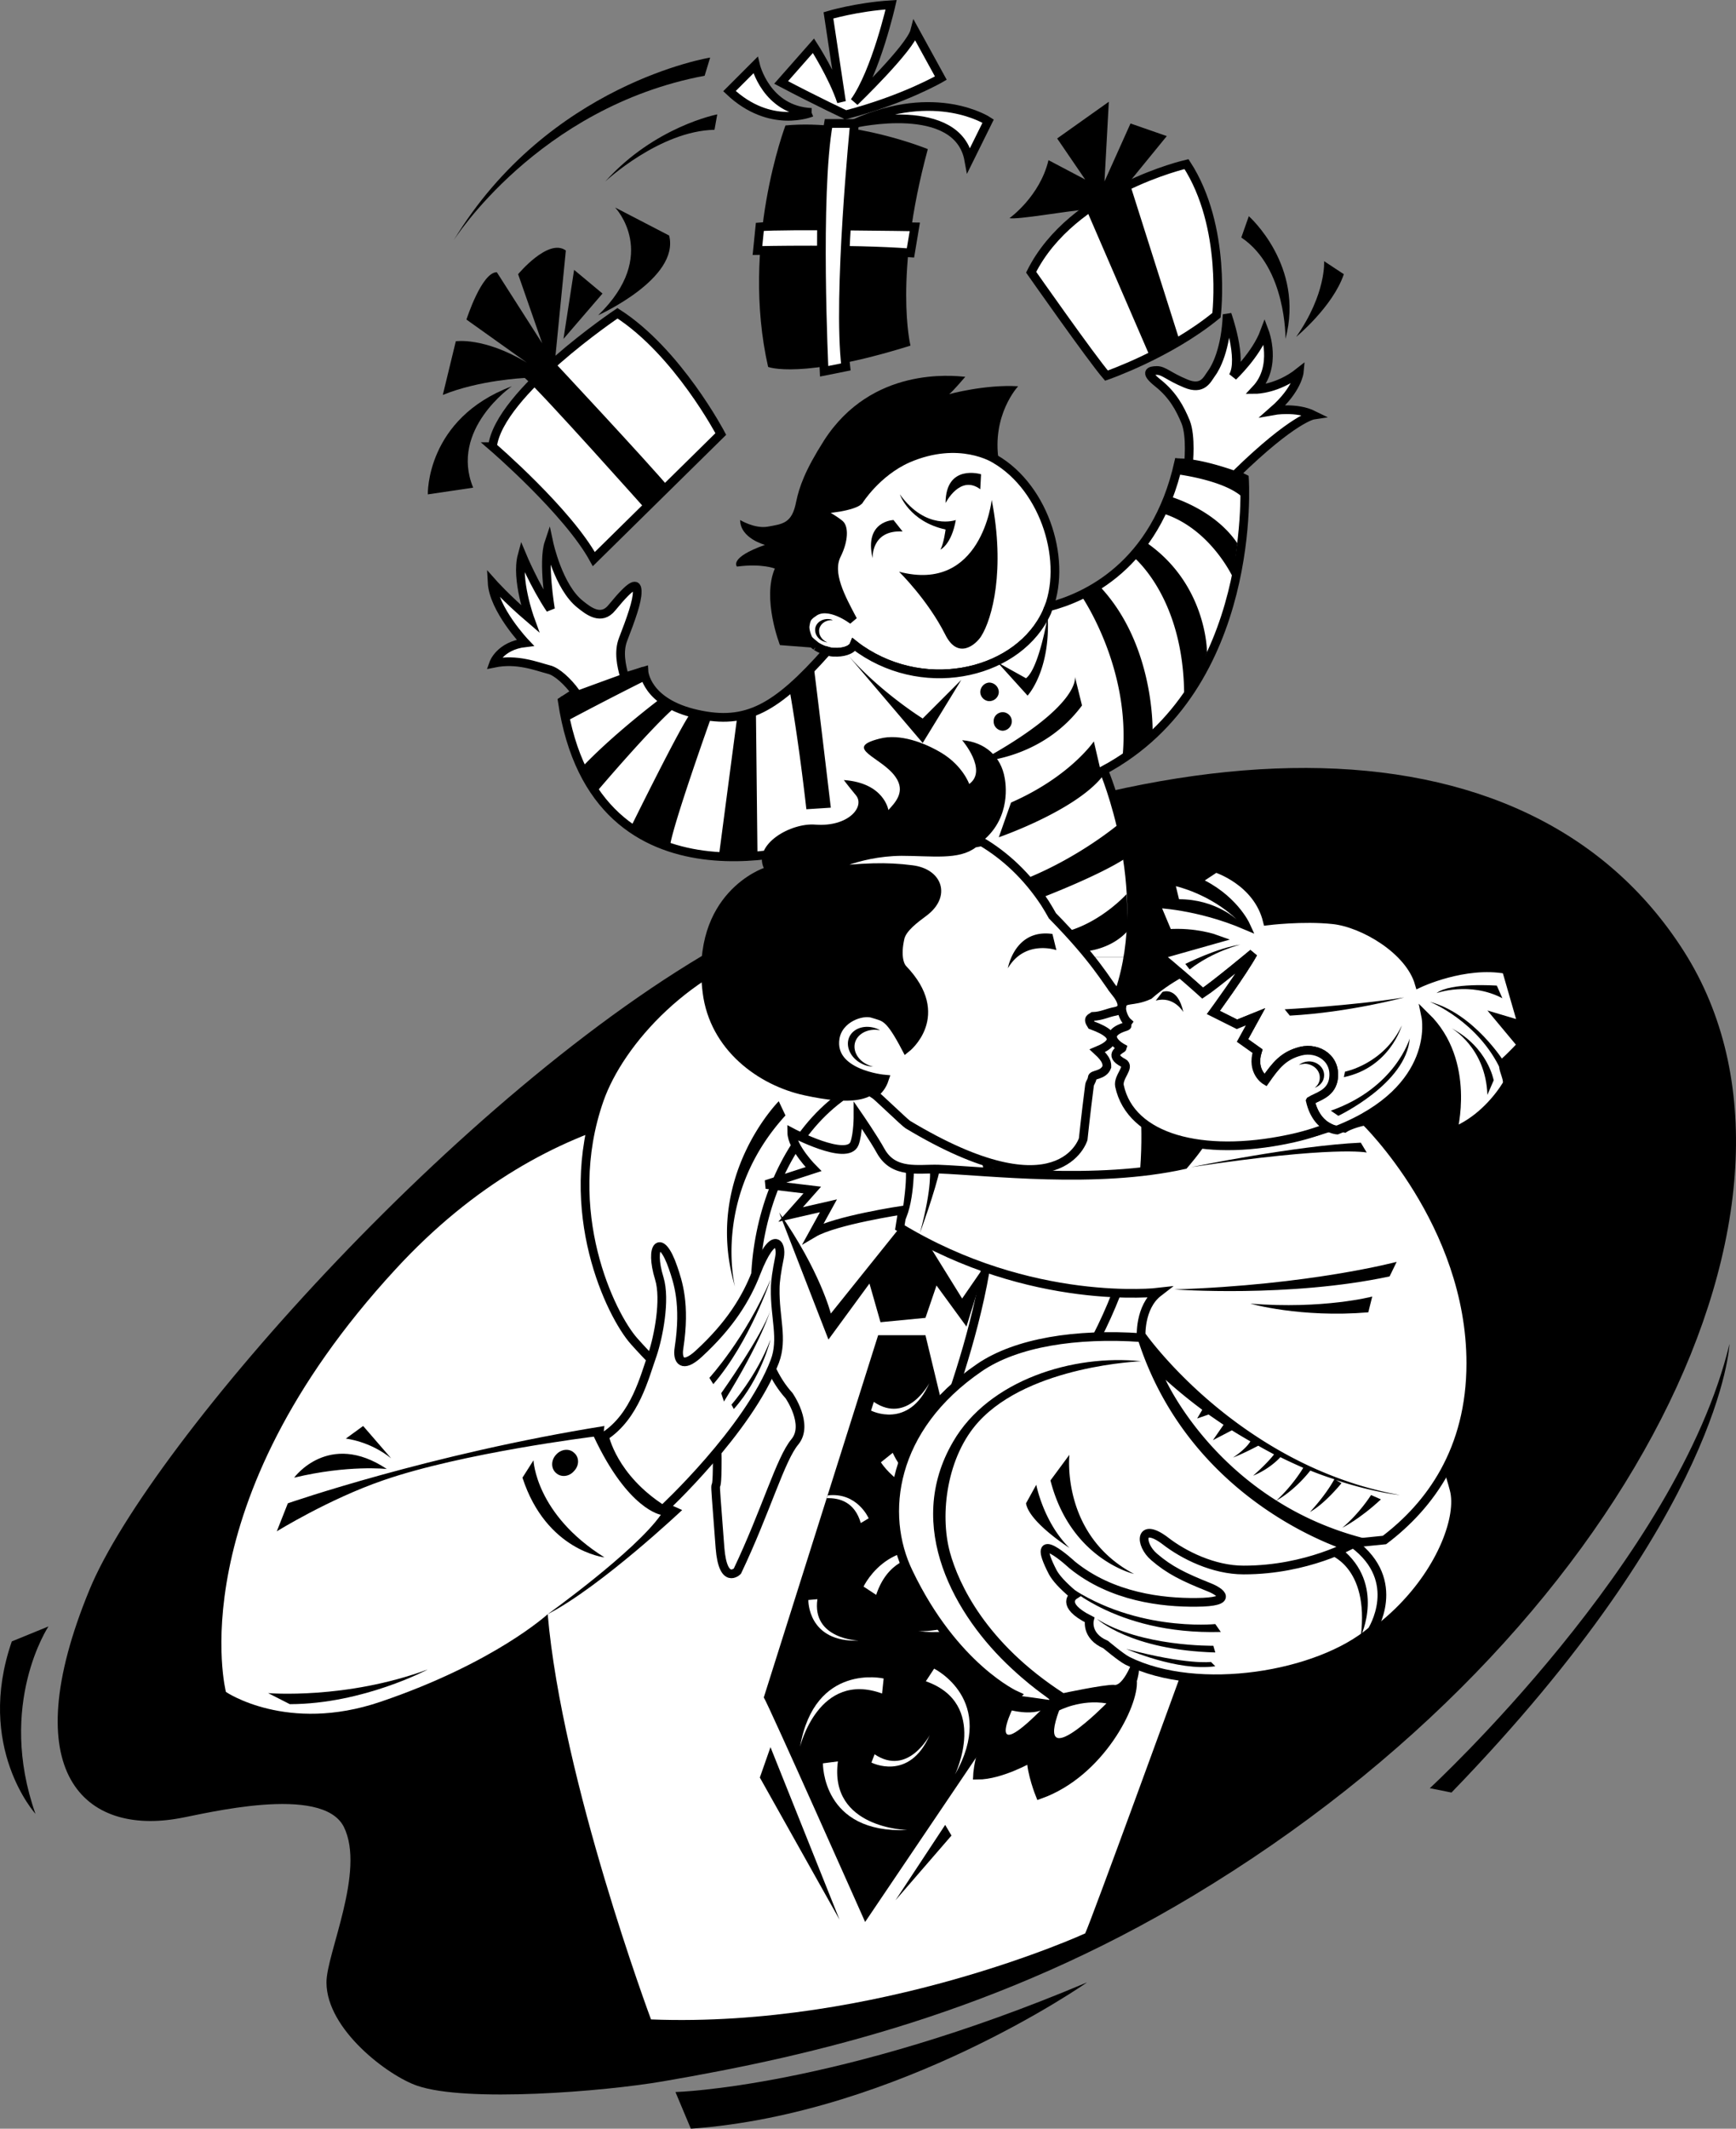
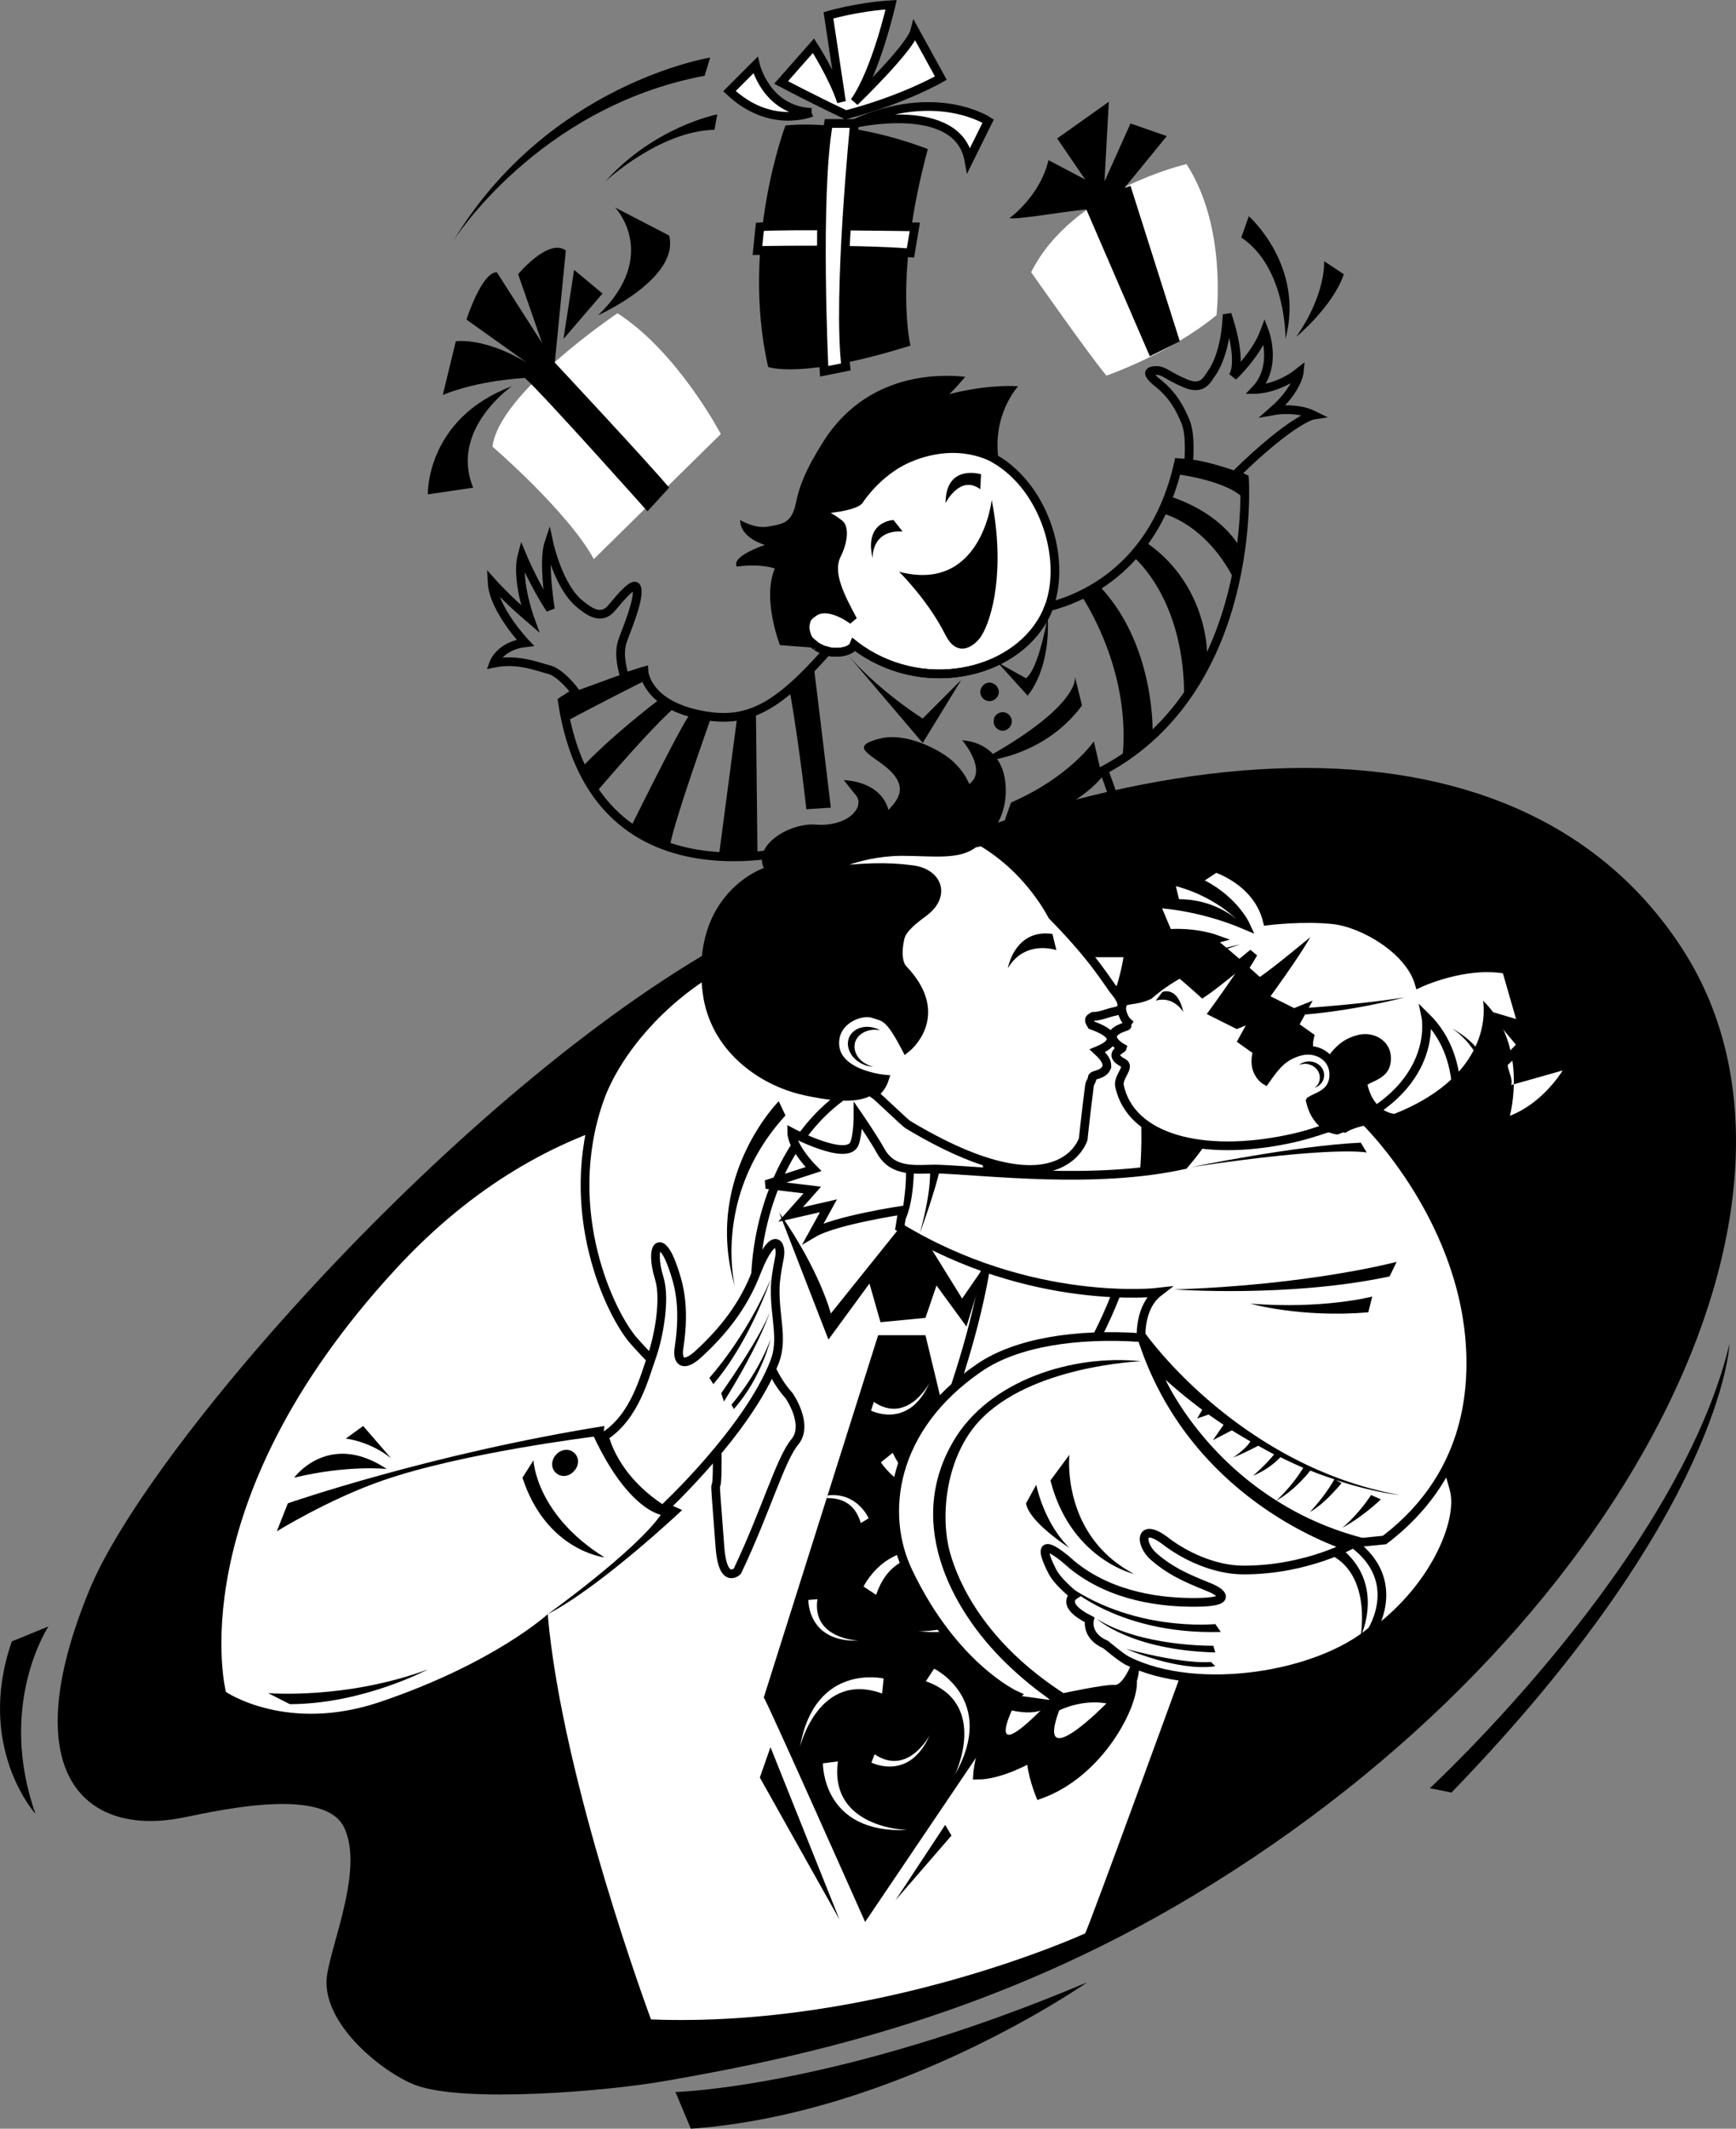
<svg xmlns="http://www.w3.org/2000/svg" width="440.243" height="539.491">
  <rect width="100%" height="100%" fill="#808080" stroke="none" />
  <path d="M87.194 462.991c5.543 11.172-4.403 32.102-4.403 39.403 0 11.996 15.73 23.726 23 26.199 12.496 4.309 47.371 1.465 62.301-1.102 38.215-6.543 85.215-17.472 134.402-47 110.543-66.308 164.614-176.21 124.598-239.297-40.055-63.046-135.602-59.671-239.398-4.402-67.739 36.031-149.72 128.942-165 166.102-19.207 46.597-1.114 62.308 22.898 57.898 6.121-1.07 36.106-8.707 41.602 2.2" />
  <path d="m362.592 453.194 5.5 1.098c68.852-71.07 70.5-113.7 70.5-113.7-13.125 54.653-76 112.602-76 112.602m-191.301 77 3.903 9.297c52.976-3.785 100.5-37.097 100.5-37.097-63.375 26.754-104.403 27.8-104.403 27.8m-159-118-9.297 3.797c-9.289 26.805 6 43.703 6 43.703-9.82-27.832 3.297-47.5 3.297-47.5" />
  <path fill="#fff" d="M252.592 289.593c-11.672-2.195-30.5-15-30.5-15-8.133 3.332-14.7-.3-14.7-.3-.722 3.632-2.898 5.8-2.898 5.8-19.683-2.168-64.035-2.074-104.203 41.601-55.21 59.887-43 107.098-43 107.098s15.489 10.567 39.203 2.5c28.926-9.812 42.399-22.2 42.399-22.2 3.652 42.267 26.199 102.7 26.199 102.7 57.613 2.235 110.102-21.8 110.102-21.8 1.433-2.926 24-64.9 24-64.9 51.035 4.403 71.754-35.003 68.5-47.3-16.008-61.246-97.254-85.137-115.102-88.2" />
  <path d="m195.393 442.792-2.7 7.7 20.2 36zm44.301 19.699 1.597 2.703-14.199 16.399zm-42.102-155.199c10.356 14.719 13.102 25.602 13.102 25.602l17.5-21.801 6 2.2 9.8 15.8 6-8.7-4.902 15.801-7.598-10.402-2.8 8.2-11.403 1.1-2.797-9.8-10.402 14.2-12.5-32.2m37.102 31.102h-12l-29 91.8c1.136 1.668 25.699 56.899 25.699 56.899l37.699-55.8-22.398-92.9" />
  <path fill="#fff" d="m236.893 422.894-2.102 3.199c16.13 5.684 7.403 23.601 7.403 23.601 10.765-18.875-5.301-26.8-5.301-26.8m-15.899 23.8.797-2.101c8.516 5.715 14-4.899 14-4.899-5.222 11.938-14.797 7-14.797 7m-.101-89.203.699-2.199c8.578 5.793 14.102-4.8 14.102-4.8-5.262 11.921-14.801 7-14.801 7m-15.899 47.999 2.297-.199c-1.476 10.164 10.5 10.5 10.5 10.5-13.054.485-12.797-10.3-12.797-10.3m4.899-26.501-.2.703c3.243-.109 7.079 1.008 8.598 6.297l2-1.199s-2.886-6.695-10.398-5.8m14.199 46.402-.398 3.8c-16.13-5.843-20.801 13.5-20.801 13.5 3.71-21.382 21.199-17.3 21.199-17.3m-15.398 21.5 3.8-.5c-2.312 17.023 17.598 17.398 17.598 17.398-21.695 1-21.398-16.898-21.398-16.898m10.3-44.801 3.2 2.101c5.433-16.261 23.5-7.902 23.5-7.902-19.063-10.383-26.7 5.8-26.7 5.8m25-25.101-.203-.898c-5.527 1.434-13.16 1.262-17.398-7.899l-3 2.399s7.129 11.531 20.601 6.398m7.399 30.703-.801-3.3c-3.945 9.629-17.7 9-17.7 9 9.86 1.11 15.4-2.012 18.5-5.7" />
  <path d="M98.092 372.292c-14.754-9.836-23.5 2.2-23.5 2.2 13.664-3.294 23.5-2.2 23.5-2.2m-25.098 8.699s36.032-12.527 80.297-19.597c0 0-3.277 11.445 19.703 21.3 0 0-20.43 19.293-34.101 26.399 0 0 22.187-15.895 28.699-25.2 0 0-8.285-1.218-17-19.8 0 0-33.379 4.113-53.5 11.101-13.754 4.75-26.898 12.899-26.898 12.899l2.8-7.102" />
  <path d="m135.291 370.093-2.797 4.398c6.043 18.57 20.797 20.203 20.797 20.203-17.488-10.925-18-24.601-18-24.601m5.703 3.199c1.282 1.195 3.364.973 4.598-.5 1.336-1.383 1.336-3.476 0-4.598-1.234-1.19-3.316-.972-4.598.5-1.289 1.383-1.289 3.477 0 4.598m-41.8-3.699c-5.473-4.406-11.5-5-11.5-5l4.398-3.2 7.102 8.2m-31.2 59.5 5.5 2.8c18.586-.03 35-8.8 35-8.8-20.785 7.68-40.5 6-40.5 6m74.899-343.199 2.699-17.5 7.2 6zm0 0" />
  <path fill="#fff" d="M124.893 113.194c1.62-13.62 31.699-33.8 31.699-33.8 15.285 9.797 26.2 30.597 26.2 30.597l-32.2 31.703c-6.59-12.062-25.7-28.5-25.7-28.5" />
-   <path fill="none" stroke="#000" stroke-width="2.208" d="M124.893 113.194c1.62-13.62 31.699-33.8 31.699-33.8 15.285 9.797 26.2 30.597 26.2 30.597l-32.2 31.703c-6.59-12.062-25.7-28.5-25.7-28.5zm0 0" />
  <path d="M133.092 95.792c4.352 3.781 31.102 33.8 31.102 33.8l5.5-6c-5.47-6.53-29-31.698-29-31.698l2.8-28.403c-4.41-3.27-12.101 6-12.101 6l6.101 17.5-11.5-18c-3.851-.023-7.703 12-7.703 12l15.301 10.903c-10.902-6.532-18-5.403-18-5.403l-3.3 13.602c9.304-3.8 20.8-4.3 20.8-4.3m18.602-15.899c15.808-15.297 4.3-27.301 4.3-27.301l13.7 7.101c2.73 10.915-18 20.2-18 20.2" />
  <path d="M129.791 97.894c-21.86 8.238-21.297 27.398-21.297 27.398l11.5-1.7c-6.05-14.73 9.797-25.698 9.797-25.698m69.403-66.102c17.496-1.629 36.097 6 36.097 6-8.761 32.27-4.398 49.8-4.398 49.8-27.863 8.7-36.102 5.4-36.102 5.4-7.066-31.13 4.403-61.2 4.403-61.2" />
  <path fill="#fff" d="M192.694 57.491c5.96-.547 39.3 0 39.3 0l-1.101 6.602c-15.297-1.137-38.801-.602-38.801-.602l.602-6" />
  <path fill="none" stroke="#000" stroke-width="2.208" d="M192.694 57.491c5.96-.547 39.3 0 39.3 0l-1.101 6.602c-15.297-1.137-38.801-.602-38.801-.602zm0 0" />
  <path fill="#fff" d="M210.092 31.292c-3.238 18-1.098 62.8-1.098 62.8l5.5-1.1c-2.175-18.012 2.2-61.7 2.2-61.7h-6.602" />
  <path fill="none" stroke="#000" stroke-width="2.208" d="M210.092 31.292c-3.238 18-1.098 62.8-1.098 62.8l5.5-1.1c-2.175-18.012 2.2-61.7 2.2-61.7zm0 0" />
  <path fill="#fff" d="M214.494 29.093c14.766-3.848 24.098-9.3 24.098-9.3l-6.598-12c-1.093 4.335-15.3 18-15.3 18 5.464-7.653 9.3-24.599 9.3-24.599-8.757.551-15.902 2.7-15.902 2.7l3.3 21.898c-2.167-6.558-7.1-14.2-7.1-14.2l-8.2 9.302c9.309 4.898 16.402 8.199 16.402 8.199" />
  <path fill="none" stroke="#000" stroke-width="2.208" d="M214.494 29.093c14.766-3.848 24.098-9.3 24.098-9.3l-6.598-12c-1.093 4.335-15.3 18-15.3 18 5.464-7.653 9.3-24.599 9.3-24.599-8.757.551-15.902 2.7-15.902 2.7l3.3 21.898c-2.167-6.558-7.1-14.2-7.1-14.2l-8.2 9.302c9.309 4.898 16.402 8.199 16.402 8.199zm0 0" />
  <path fill="#fff" d="M205.791 28.491c-11.508-.511-14.199-12-14.199-12l-6.598 6.602c10.383 9.805 20.797 5.398 20.797 5.398" />
  <path fill="none" stroke="#000" stroke-width="2.208" d="M205.791 28.491c-11.508-.511-14.199-12-14.199-12l-6.598 6.602c10.383 9.805 20.797 5.398 20.797 5.398zm0 0" />
  <path fill="#fff" d="M216.694 31.292c20.765-9.328 33.898-.598 33.898-.598l-4.898 9.899c-2.77-15.348-29-9.3-29-9.3" />
  <path fill="none" stroke="#000" stroke-width="2.208" d="M216.694 31.292c20.765-9.328 33.898-.598 33.898-.598l-4.898 9.899c-2.77-15.348-29-9.3-29-9.3zm0 0" />
  <path fill="#fff" d="M261.494 68.991c10.395-20.793 39.399-27.398 39.399-27.398 10.347 15.898 7.601 38.3 7.601 38.3-12.007 9.844-27.902 15.301-27.902 15.301-3.781-4.367-19.098-26.203-19.098-26.203" />
-   <path fill="none" stroke="#000" stroke-width="2.208" d="M261.494 68.991c10.395-20.793 39.399-27.398 39.399-27.398 10.347 15.898 7.601 38.3 7.601 38.3-12.007 9.844-27.902 15.301-27.902 15.301-3.781-4.367-19.098-26.203-19.098-26.203zm0 0" />
  <path d="m299.194 86.491-12.5-39.398c-.54.164-.996.348-1.5.5l10.699-13.102-9.2-3.199-6.601 14.7 1.102-20.2-13.102 9.3 7.102 10.4-9.301-4.9c-2.2 9.247-9.899 14.7-9.899 14.7 2.114.426 13.989-1.742 19.5-2.2l16.098 37.2 7.602-3.8m17.5-31.7-1.903 5.402c11.48 7.68 11.203 25.7 11.203 25.7 4.922-18.567-9.3-31.102-9.3-31.102m19.097 11.402 5 3.297c-2.77 8.22-12.097 15.903-12.097 15.903 7.687-10.961 7.097-19.2 7.097-19.2M180.092 14.593l-1.398 4.601c-42.34 7.965-63.7 41.797-63.7 41.797 24.09-39.843 65.098-46.398 65.098-46.398m1.801 14.398-.7 3.903c-13.96.277-27.699 13.097-27.699 13.097 12.575-13.984 28.399-17 28.399-17m12.101 109.102c-9.273 3.289-7.101 5.5-7.101 5.5 6.297-.844 9.601.5 9.601.5-3.304 7.676 1.297 19.398 1.297 19.398l10.403.801c-5.711-3.508-3.567-7.652-1.903-9 3.84-2.98 10.102 1.902 10.102 1.902-2.98-5.699-6.434-11.91-4.102-16.601 1.942-3.856 1.477-6.633.801-7.7-1.594-2.714-7-4-7-4 3.684 1.438 11.512-.534 12.602-2.699 0 0 3.707-6.472 11.699-10 13.078-5.69 22.898.7 22.898.7-1.894-11.766 4.903-19 4.903-19-8.438-.508-17.5 2-17.5 2 .863-.594 4.097-4.403 4.097-4.403-3.234-.289-23.699-2.644-35.797 16.102-4.875 7.656-6.304 11.82-7.101 15.601-1.051 5.446-3.328 5.594-7.301 6.297-3.312.512-6.898-1.699-6.898-1.699.03 4.672 6.3 6.3 6.3 6.3" />
  <path fill="#fff" stroke="#000" stroke-width="2.208" d="M206.994 163.792c2 1.227 3.809 1.52 4.598 1.5 1.89.125 4.414-.41 5-1.898.52.41 1.035.828 1.602 1.199 17.214 11.77 40.445 5.758 47.3-9.5 5.403-12.207-.265-31.324-13.203-38.8 0 0-8.957-5.79-22.097-.099-7.93 3.528-12.403 10.7-12.403 10.7-1.281 1.28-8.043 2.507-11.699 2 1.695.539 5.68 2.925 6.902 4 .922.828 1.102 3.843-.8 7.699-2.371 4.691 1.082 10.902 4.097 16.601 0 0-6.293-4.882-10.097-1.902-.223.184-.825.524-1 .8-.57.505-.829 1.235-1 2.4-.207 1.109.504 2.988.8 3.5.27.452 1.493 1.37 2 1.8" />
  <path d="M227.994 144.894c20.942 5.508 23.5-18.2 23.5-18.2 3.454 17.696.176 30.083-2.703 34.598-1.316 2.04-5.867 6.05-9.097-.5-4.477-8.86-11.7-15.898-11.7-15.898m20.797-24.7-.199 3.797c-5.121-3.832-8.8 3.5-8.8 3.5.034-10.062 9-7.297 9-7.297m-22.2 11.598 2.3 2.902c-8.058-.44-7.6 6.797-7.6 6.797-2.231-9.492 5.3-9.699 5.3-9.699" />
-   <path d="M238.494 139.292c.88-1.644 1.297-5.098 1.297-5.098-9.254-2.011-11.597-8.902-11.597-8.902 6.714 9.258 14.199 6.5 14.199 6.5-1.106 6.223-3.899 7.5-3.899 7.5m-30.703 20c.395-1.414 1.867-2.27 3.403-2.098-.114-.054-.27-.12-.403-.203-1.804-.422-3.57.473-4 2-.39 1.614.707 3.258 2.5 3.703.14.063.313.086.5.098-1.484-.61-2.347-2.078-2-3.5" />
  <path fill="#fff" d="M186.893 242.593c-18.008 8.52-30.664 24.027-34.899 36.101-9.902 28.317 2.938 54.614 8.797 61.2 14.696 16.535 21.106 15.273 21.102 29.8.004 14.622-1.285-3.609.699 22.598.762 9.512 4.402 5.902 4.402 5.902 7.29-15.335 10.934-28.453 14.598-32.8 3.621-4.399-1.5-11.7-1.5-11.7-14.555-16.015-10.676-57.82 12.8-75.402 11.634-8.75 23.911-7.367 34.602 9.8 13.102 21.165-10.902 78.7-10.902 78.7-2.957 7.32-4.414 3.68 1.402 14.602 5.368 10.05 3.7 24.097 3.7 24.097 11.613-7.332 12.3-33.597 12.3-33.597 57.614-58.992 29.899-120.602 29.899-120.602.984-2.851 1.687-5.781 2.199-8.7h-99.2" />
-   <path fill="#fff" d="M286.092 242.593c3.914-23.711-6.2-47.399-6.2-47.399 39.364-21.109 35.7-73.902 35.7-73.902l-2.2-1.098c14.61-14.246 19.7-15 19.7-15-4.36-2.16-10.2-1.101-10.2-1.101 6.204-5.43 6.602-9.8 6.602-9.8-5.5 4.37-11 4.401-11 4.401 5.5-5.863 2.2-14.601 2.2-14.601-2.164 5.824-8 11.3-8 11.3 2.554-4.382-1.5-15.699-1.5-15.699-.317 8.766-2.868 13.504-4 15-1.055 1.418-2.149 4.333-6.5 2.5-4.391-1.812-5.485-3.27-7.301-3.3-1.828.03-3.285.394.398 3.3 3.606 2.926 5.426 6.204 6.903 9.797 1.437 3.696.699 10.602.699 10.602l-2.5-.3c-5.88 26.23-23.695 34.128-32.899 36.5-.207.41-.343.847-.5 1.3-6.855 15.258-30.086 21.27-47.3 9.5-.567-.371-1.082-.79-1.602-1.2-.586 1.489-3.11 2.024-5 1.9-.41.03-1.031-.048-1.8-.302-12.958 14.606-20.505 18.79-33 16-13.114-2.902-13.5-10.898-13.5-10.898l-4.9 1.5c-.843-2.95-1.573-6.426-.398-9.5 2.028-5.254 3.63-9.664 3.598-12.102.031-2.37-1.172-2.37-6.398 4-2.715 3.407-5.98.825-8-.797-5.61-4.37-8-15.601-8-15.601-1.618 4.816.398 16.8.398 16.8-4.02-5.972-7.2-13.6-7.2-13.6-1.628 6.026 2 16 2 16-6.034-5.165-9.6-9.2-9.6-9.2.359 6.84 8.402 15.3 8.402 15.3-6.438.759-8 5.2-8 5.2 5.968-1.234 10.78.77 14 1.601 2.062.489 4.804 3.086 6.8 5.797l-3.402 2.203c8.332 55.778 65.2 36.098 65.2 36.098 1.796 13.121-8.798 24.402-8.798 24.402a68.017 68.017 0 0 0-12.101 4.399h99.199" />
  <path fill="none" stroke="#000" stroke-width="2.208" d="M313.393 120.194c14.61-14.246 19.699-15 19.699-15-4.36-2.16-10.2-1.101-10.2-1.101 6.204-5.43 6.602-9.8 6.602-9.8-5.5 4.37-11 4.401-11 4.401 5.5-5.863 2.2-14.601 2.2-14.601-2.164 5.824-8 11.3-8 11.3 2.554-4.382-1.5-15.699-1.5-15.699-.317 8.766-2.868 13.504-4 15-1.055 1.418-2.149 4.333-6.5 2.5-4.391-1.812-5.485-3.27-7.301-3.3-1.828.03-3.285.394.398 3.3 3.606 2.926 5.426 6.204 6.903 9.797 1.437 3.696.699 10.602.699 10.602l-2.5-.3c-5.88 26.23-23.695 34.128-32.899 36.5-.207.41-.343.847-.5 1.3-6.855 15.258-30.086 21.27-47.3 9.5-.567-.371-1.082-.79-1.602-1.2-.586 1.489-3.11 2.024-5 1.9-.41.03-1.031-.048-1.8-.302-12.958 14.606-20.505 18.79-33 16-13.114-2.902-13.5-10.898-13.5-10.898l-4.9 1.5c-.843-2.95-1.573-6.426-.398-9.5 2.028-5.254 3.63-9.664 3.598-12.102.031-2.37-1.172-2.37-6.398 4-2.715 3.407-5.98.825-8-.797-5.61-4.37-8-15.601-8-15.601-1.618 4.816.398 16.8.398 16.8-4.02-5.972-7.2-13.6-7.2-13.6-1.628 6.026 2 16 2 16-6.034-5.165-9.6-9.2-9.6-9.2.359 6.84 8.402 15.3 8.402 15.3-6.438.759-8 5.2-8 5.2 5.968-1.234 10.78.77 14 1.601 2.062.489 4.804 3.086 6.8 5.797l-3.402 2.203c8.332 55.778 65.2 36.098 65.2 36.098 1.796 13.121-8.798 24.402-8.798 24.402-24.386 6.211-41.875 25.883-47 40.5-9.902 28.317 2.938 54.614 8.797 61.2 14.696 16.535 21.106 15.273 21.102 29.8.004 14.622-1.285-3.609.699 22.598.762 9.512 4.402 5.902 4.402 5.902 7.29-15.335 10.934-28.453 14.598-32.8 3.621-4.399-1.5-11.7-1.5-11.7-14.555-16.015-10.676-57.82 12.8-75.402 11.634-8.75 23.911-7.367 34.602 9.8 13.102 21.165-10.902 78.7-10.902 78.7-2.957 7.32-4.414 3.68 1.402 14.602 5.368 10.05 3.7 24.097 3.7 24.097 11.613-7.332 12.3-33.597 12.3-33.597 57.614-58.992 29.899-120.602 29.899-120.602 8.765-26.2-4-56.098-4-56.098 39.363-21.109 35.699-73.902 35.699-73.902zm0 0" />
  <path d="M215.092 166.093c8.34 9.45 18.902 16 18.902 16l9.797-9.8-9.797 16-18.902-22.2m37.902 1.801 7.2 4c3.316-2.547 5.5-15.7 5.5-15.7.73 13.883-5.102 20.098-5.102 20.098l-7.598-8.398m-2.101 9.8c1.328-.015 2.367-1.054 2.398-2.3-.03-1.317-1.07-2.356-2.398-2.403-1.235.047-2.27 1.086-2.301 2.403.031 1.246 1.066 2.285 2.3 2.3m3.399 7.5a2.402 2.402 0 0 0 2.301-2.402c-.004-1.246-1.043-2.285-2.3-2.3-1.302.015-2.34 1.054-2.298 2.3-.043 1.317.996 2.356 2.297 2.402m18.301-13.703 1.8 7.301c-10.152 13.692-26 14.2-26 14.2 26.048-14.173 24.2-21.5 24.2-21.5m4.801 16.402 2.101 9c-7.054 8.707-26.203 15.3-26.203 15.3l3.102-8.8c14.953-6.54 21-15.5 21-15.5m-17.199 34.8c13.882-5.617 23.699-14 23.699-14l1.101 9.098c-6.91 4.387-20.8 9.7-20.8 9.7l-4-4.798m25.5 3.899.398 9.2c-4.363 4.968-10.898 5.3-10.898 5.3l-4.403-5.102c8.75-2.52 14.903-9.398 14.903-9.398m-11.602-75.801c3.992-2.215 4.402-2.598 4.402-2.598 14.532 14.958 13.797 37.5 13.797 37.5-4.004 5.149-7.597 5.899-7.597 5.899 2.136-22.61-10.602-40.8-10.602-40.8m12.699-10.2s-2.875 2.887 0 0c2.953-2.945 3-3.7 3-3.7 16.348 10.594 16.301 28.4 16.301 28.4-2.867 7.698-5.8 10.198-5.8 10.198-.344-25.09-13.5-34.898-13.5-34.898m7.702-10.602c12.375 3.649 18.2 16.403 18.2 16.403l1.097-8.7c-6.195-9.156-17.898-12.101-17.898-12.101l-1.399 4.398m4.399-13.797c6.52-.043 16.699 4 16.699 4l.7 7.297c-3.227-5.511-17.798-7.297-17.798-7.297l.399-4m-156.699 60.399c7.636-2.875 20.8-7.602 20.8-7.602l1 3.301c-11.613 5.797-21.101 10.902-21.101 10.902l-.7-6.601m25.899 0c3.965 3.32 3.602 2.2 3.602 2.2-6.196 5.128-20.403 21.901-20.403 21.901l-4.398-5.5c8.406-9.085 21.199-18.601 21.199-18.601m7.199 4c-2.14 2.234-15.597 29.601-15.597 29.601 4.714 3.97 10.199 4.297 10.199 4.297.707-5.43 10.5-32.797 10.5-32.797-3.598-.687-5.102-1.101-5.102-1.101m11.703.801-4.703 35.699c5.07 1.078 9.801-.7 9.801-.7l-.398-36.8c-2.512 1.05-4.7 1.8-4.7 1.8m13.098-7.3 6.2-5.8c1.472 11.62 4.402 36.401 4.402 36.401l-6.2.399c-2.195-19.352-4.402-31-4.402-31m-2.598 105 1.7 3.601c-18.72 20.5-12.801 43.399-12.801 43.399-8.192-27.637 11.101-47 11.101-47" />
  <path fill="#fff" d="M305.194 288.694c-1.606 2.711-4.903 6.5-4.903 6.5-22.386 4.958-49.617 1.583-62.297 1.098-5.09-.148-11.285 1.309-14.601-4.5-1.801-3.297-5.801-9.098-5.801-9.098s.012 4.704-.898 7.098c-1.813 4.676-15.903-2.8-15.903-2.8.051 3.867 5.5 9.3 5.5 9.3l-12 3.902 11.703 1.399-5.5 6.2 9.598-2.2-3.8 6.898c5.48-3.234 22.6-5.797 22.6-5.797l-.698 4.399c33.312 20.21 65.597 16.398 65.597 16.398-4.957 3.813-4.398 11.5-4.398 11.5-16.41-1.129-31.61 1.2-41 7.602-22.41 15.316-25.145 37.176-18 51.898 11.59 24.184 27.3 31.203 27.3 31.203-9.304 8.727-9.8 20.2-9.8 20.2 5.965.008 13.601-4.403 13.601-4.403.012 3.864 2.2 9.301 2.2 9.301 15.3-5.437 24.046-22.93 23.5-28.898 0 0 1.722-5.032-.5-7.7-5.329-6.187-11-16.402-11-16.402 50.304 22.965 69.398-10.898 69.398-10.898l6-.602c11.523-8.71 21.906-22.75 21.902-44.8.004-35.505-26.8-61.4-26.8-61.4-3.618.755-5.2 1.802-5.2 1.802l-2.203-.7c-23.176 7.852-33.597 3.5-33.597 3.5" />
  <path fill="none" stroke="#000" stroke-width="2.208" d="M305.194 288.694c-1.606 2.711-4.903 6.5-4.903 6.5-22.386 4.958-49.617 1.583-62.297 1.098-5.09-.148-11.285 1.309-14.601-4.5-1.801-3.297-5.801-9.098-5.801-9.098s.012 4.704-.898 7.098c-1.813 4.676-15.903-2.8-15.903-2.8.051 3.867 5.5 9.3 5.5 9.3l-12 3.902 11.703 1.399-5.5 6.2 9.598-2.2-3.8 6.898c5.48-3.234 22.6-5.797 22.6-5.797l-.698 4.399c33.312 20.21 65.597 16.398 65.597 16.398-4.957 3.813-4.398 11.5-4.398 11.5-16.41-1.129-31.61 1.2-41 7.602-22.41 15.316-25.145 37.176-18 51.898 11.59 24.184 27.3 31.203 27.3 31.203-9.304 8.727-9.8 20.2-9.8 20.2 5.965.008 13.601-4.403 13.601-4.403.012 3.864 2.2 9.301 2.2 9.301 15.3-5.437 24.046-22.93 23.5-28.898 0 0 1.722-5.032-.5-7.7-5.329-6.187-11-16.402-11-16.402 50.304 22.965 69.398-10.898 69.398-10.898l6-.602c11.523-8.71 21.906-22.75 21.902-44.8.004-35.505-26.8-61.4-26.8-61.4-3.618.755-5.2 1.802-5.2 1.802l-2.203-.7c-23.176 7.852-33.597 3.5-33.597 3.5zm0 0" />
  <path d="M289.393 344.991c-17.137-1.847-38.633 4.711-47.7 20.403-12.546 21.476.505 44.246 14.899 57.5 6.676 6.218 10.563 8.058 9.3 7.898-6.597-.96-8.198-1.098-8.198-1.098-9.852 10.915-9.801 20.2-9.801 20.2 8.695-1.086 13.601-4.403 13.601-4.403.559 6.594 2.2 9.301 2.2 9.301 23.5-8.719 24-35 24-35-3.051 8.246-5.2 7.2-5.2 7.2-2.77-.048-12.8 2.1-12.8 2.1-19.664-12.714-26.586-27.651-28.801-35.698-2.656-9.82-.7-24.38 7.3-33.102 13.07-14.27 41.2-15.3 41.2-15.3" />
  <path fill="#fff" d="M256.592 433.491c5.098 1.106 7.3 0 7.3 0-13.862 13.86-7.3 0-7.3 0m24-1.797c-6.516-1.105-12 1.797-12 1.797-6.176 16.774 12-1.797 12-1.797" />
  <path d="M287.592 398.894c-18.617-9.84-16.398-30.2-16.398-30.2l-4.801 6.5c5.133 20.051 21.199 23.7 21.199 23.7m-24.801-22.602-2.597 4.7c.765 4.78 11 11.3 11 11.3-6.59-6.52-8.403-16-8.403-16m69.5-3.598a87.214 87.214 0 0 0 6.102 2.2c-2.39 4.324-6.2 8.3-6.2 8.3 3.833-2.109 8-7.3 8-7.3l-1.402-.801c9.828 3.23 16.203 3.8 16.203 3.8-14.75-2.671-27.23-8.718-37.203-15.402.043-.05.067-.113.102-.199-.035.086-.063.156-.102.2-17.625-11.755-27.297-25.5-27.297-25.5l-1.8 1.902c13.804 42.234 54.199 53.5 54.199 53.5l4.398-3.2c-9.242-2.207-17.078-5.765-23.597-9.902.097-.066 4.351-2.246 8.597-7.598" />
  <path fill="#fff" d="M295.592 349.694a128.882 128.882 0 0 0 9.3 7.598l-1.3 2.2 2.902-1c1.293.902 2.555 1.765 3.797 2.6l-2.699 3.9 4.8-2.5a145.41 145.41 0 0 0 4.7 2.8c-1.176 2.027-4.398 4.102-4.398 4.102 2.265-.864 5.164-2.36 6.398-3 1.34.773 2.691 1.48 4 2.199-1.805 2.371-5.3 5.398-5.3 5.398 4.163-1.71 6.636-4.379 6.902-4.699 2.011 1.012 3.957 1.883 5.8 2.7-.086.179-2.593 4.394-6.8 8.3-20.055-12.613-28.102-30.598-28.102-30.598" />
  <path d="m347.694 378.894 2.5 1.097c-5.434 5.055-9.801 7.203-9.801 7.203 4.367-3.609 7.3-8.3 7.3-8.3m-49.902-52.102c34.582-1.137 56.403-7 56.403-7l-1.801 3.7c-25.485 5.44-54.602 3.3-54.602 3.3m50.203 1.801-1 4c-17.171 1.441-29.902-2.2-29.902-2.2 18.563 1.458 30.902-1.8 30.902-1.8m-45.902-32.801c36.477-5.48 44.5-3.7 44.5-3.7l-1.5-2.5c-16.36.72-43 6.2-43 6.2m-72.5 0c.762 3.629-1.398 15.3-1.398 15.3 3.617-3.288 3.597-15.3 3.597-15.3h-2.199m6.199.301h2.602c-1.113 5.516-5.102 16.398-5.102 16.398 3.258-11.976 2.5-16.398 2.5-16.398" />
-   <path fill="#fff" d="M381.791 275.394c1.504-1.371-1.343-4.817-.297-6.2 2.184-1.949 4.399-4.402 4.399-4.402l-5.5-6.598 5.699 1.7-4.098-14.2c-10.613-1.953-22.101 3.5-22.101 3.5-2.445-8.457-14.195-15.289-21.801-16.101-7.7-.828-16.7.3-16.7.3-2.476-10.144-13.1-13.402-13.1-13.402l-5 3.301c9.34 4.055 12.6 11.2 12.6 11.2-12.28-5.231-22.898-5.5-22.898-5.5l3.2 7.6c6.87-.5 12.097 1.4 12.097 1.4l-14.5 4.1c2.989 2.196 11.203 9.602 11.203 9.602 2.993-1.94 12.797-10.101 12.797-10.101-2.703 4.883-10.097 15-10.097 15l6 3 4.699-1.899-3.301 6 3.8 2.7c-1.616 5.222 2 7.398 2 7.398 2.669-3.816 4.583-6.273 9-7.398 4.407-1.082 9.243 1.945 8.2 7.398-.742 3.485-4.133 4.145-5.8 5.2 1.652 7.109 6.8 7.402 6.8 7.402 26.277-10.407 22.5-28.7 22.5-28.7 11.703 11.461 6.8 29.2 6.8 29.2 6.27-2.434 10.915-7.625 13.4-11.5" />
+   <path fill="#fff" d="M381.791 275.394c1.504-1.371-1.343-4.817-.297-6.2 2.184-1.949 4.399-4.402 4.399-4.402l-5.5-6.598 5.699 1.7-4.098-14.2c-10.613-1.953-22.101 3.5-22.101 3.5-2.445-8.457-14.195-15.289-21.801-16.101-7.7-.828-16.7.3-16.7.3-2.476-10.144-13.1-13.402-13.1-13.402l-5 3.301c9.34 4.055 12.6 11.2 12.6 11.2-12.28-5.231-22.898-5.5-22.898-5.5l3.2 7.6c6.87-.5 12.097 1.4 12.097 1.4c2.989 2.196 11.203 9.602 11.203 9.602 2.993-1.94 12.797-10.101 12.797-10.101-2.703 4.883-10.097 15-10.097 15l6 3 4.699-1.899-3.301 6 3.8 2.7c-1.616 5.222 2 7.398 2 7.398 2.669-3.816 4.583-6.273 9-7.398 4.407-1.082 9.243 1.945 8.2 7.398-.742 3.485-4.133 4.145-5.8 5.2 1.652 7.109 6.8 7.402 6.8 7.402 26.277-10.407 22.5-28.7 22.5-28.7 11.703 11.461 6.8 29.2 6.8 29.2 6.27-2.434 10.915-7.625 13.4-11.5" />
  <path fill="none" stroke="#000" stroke-width="2.208" d="M381.791 275.394c1.504-1.371-1.343-4.817-.297-6.2 2.184-1.949 4.399-4.402 4.399-4.402l-5.5-6.598 5.699 1.7-4.098-14.2c-10.613-1.953-22.101 3.5-22.101 3.5-2.445-8.457-14.195-15.289-21.801-16.101-7.7-.828-16.7.3-16.7.3-2.476-10.144-13.1-13.402-13.1-13.402l-5 3.301c9.34 4.055 12.6 11.2 12.6 11.2-12.28-5.231-22.898-5.5-22.898-5.5l3.2 7.6c6.87-.5 12.097 1.4 12.097 1.4l-14.5 4.1c2.989 2.196 11.203 9.602 11.203 9.602 2.993-1.94 12.797-10.101 12.797-10.101-2.703 4.883-10.097 15-10.097 15l6 3 4.699-1.899-3.301 6 3.8 2.7c-1.616 5.222 2 7.398 2 7.398 2.669-3.816 4.583-6.273 9-7.398 4.407-1.082 9.243 1.945 8.2 7.398-.742 3.485-4.133 4.145-5.8 5.2 1.652 7.109 6.8 7.402 6.8 7.402 26.277-10.407 22.5-28.7 22.5-28.7 11.703 11.461 6.8 29.2 6.8 29.2 6.27-2.434 10.915-7.625 13.4-11.5zm0 0" />
  <path fill="#fff" d="M332.291 278.991c1.668-1.054 5.059-1.714 5.801-5.199 1.043-5.453-3.793-8.48-8.2-7.398-4.417 1.125-6.331 3.582-9 7.398 0 0-3.616-2.176-2-7.398l-3.8-2.7 3.3-6-4.698 1.899-6-3s7.394-10.117 10.097-15c0 0-9.804 8.16-12.797 10.101 0 0-2.78-2.515-5.703-5-2.96 1.641-5.633 3.516-7.898 5.5-4.223 1.915-6.465.536-6.899 2.797-.261 1.22.618 3.332 1.5 4.102-.558.793.297.824-.601 1.101-6.828 2.133-.801 5.399-.801 5.399-.078.277-3.844 1.652.3 3.8 1.79 1.016-1.433 3.489-1 5.801 2.84 13.344 21.067 18.07 42.802 13.5 3.593-.726 7-1.773 10.199-3-1.617-.867-3.664-2.699-4.602-6.703" />
  <path fill="none" stroke="#000" stroke-width="2.208" d="M332.291 278.991c1.668-1.054 5.059-1.714 5.801-5.199 1.043-5.453-3.793-8.48-8.2-7.398-4.417 1.125-6.331 3.582-9 7.398 0 0-3.616-2.176-2-7.398l-3.8-2.7 3.3-6-4.698 1.899-6-3s7.394-10.117 10.097-15c0 0-9.804 8.16-12.797 10.101 0 0-2.78-2.515-5.703-5-2.96 1.641-5.633 3.516-7.898 5.5-4.223 1.915-6.465.536-6.899 2.797-.261 1.22.618 3.332 1.5 4.102-.558.793.297.824-.601 1.101-6.828 2.133-.801 5.399-.801 5.399-.078.277-3.844 1.652.3 3.8 1.79 1.016-1.433 3.489-1 5.801 2.84 13.344 21.067 18.07 42.802 13.5 3.593-.726 7-1.773 10.199-3-1.617-.867-3.664-2.699-4.602-6.703zm0 0" />
-   <path d="M355.494 259.894c-4.605 9.808-14.402 11.699-14.402 11.699l-.3 1.398c11.734-2.468 14.702-13.097 14.702-13.097m2 3.3c-.867 11.426-18.101 19.598-18.101 19.598l-1.899-1.3c16.399-5.778 20-18.298 20-18.298m5.098-9.3c11.25 2.965 18.902 15.3 18.902 15.3l-.8 2.2c-5.758-12.621-18.102-17.5-18.102-17.5m1.699-2.2c3.54-2.757 15.301-1.902 15.301-1.902l1.402 3.2c-8.246-4.329-16.703-1.298-16.703-1.298" />
  <path d="M368.092 260.593c9.254 4.84 10.7 13.2 10.7 13.2l-1.598 3.698c-.391-12.004-9.102-16.898-9.102-16.898m-42.301-4.801 1.301 1.602c15.05-.809 29-4.602 29-4.602-13.676 2.156-30.3 3-30.3 3m6.202 13.199c-1.027.028-1.914.368-2.601.903.457-.16.945-.254 1.5-.301 2.094.047 3.824 1.601 3.8 3.5.024 1.062-.492 1.984-1.3 2.601 1.418-.496 2.418-1.742 2.398-3.203.02-1.918-1.71-3.472-3.797-3.5m-37.203-17.597-1.699 2.199c4.602-1.285 7 2.898 7 2.898-1.488-6.738-5.3-5.097-5.3-5.097" />
  <path fill="#fff" d="M313.694 233.093c-6.801-6.566-15.5-8.5-15.5-8.5l.8 3.3c9.301 0 14.7 5.2 14.7 5.2" />
  <path d="M314.592 239.394c-5.789.797-14 4.898-14 4.898l1.102 1.402c6.02-4.683 12.898-6.3 12.898-6.3m-105.898-18.5c11.242-2.25 15.968-1.352 22.597-.5 6.614.828 8.66 6.578 3 10.8-2.113 1.586-5.324 3.868-6 6.399-1.113 4.809-.074 7.21.703 8 11.387 11.86.797 20.101.797 20.101-4.324-8.253-5.402-7.843-8.398-8.8-2.727-.938-8.746 1.101-9.602 6.199-1.422 9.16 12.5 10.398 12.5 10.398-1.968 5.953-8.875 6.586-20.297 4.102-11.617-2.504-23.972-11.453-25.8-26-3.176-25.352 15.5-31.602 15.5-31.602-2.75-6.043 6.879-11.527 13.097-11 8.387.614 12.586-4.547 10.301-7.398-2.312-2.805-3.098-3.899-3.098-3.899 10.25.723 11.297 7.598 11.297 7.598 1.703-1.875 4.469-4.644 1.801-8.398-3.469-5.016-13.547-7.297-4-9.7 5.035-1.324 11.328.981 15.8 3.7 5.306 3.258 6.9 7.8 6.9 7.8 4.784-3.48-1.798-11.101-1.798-11.101 5.88.473 9.891 4.191 10.797 9.601.477 2.563 1.25 11.137-6.597 16.7-4.047 2.855-11.426 1.629-18.801 1.597-11.567.07-20.7 5.403-20.7 5.403" />
  <path fill="#fff" d="M282.694 251.194c-2.098-2.539-4.88-7.976-15.801-19.101-.578-1.07-1.23-2.113-1.899-3.2-4.558-6.933-10.117-12.058-16.101-15.6-.227.183-1.738.316-2 .5-3.88 3.081-10.387 2.01-18.301 2-11.816.105-19.898 5.1-19.898 5.1 10.464-1.124 15.968-1.35 22.597-.5 6.614.829 8.66 6.579 3 10.801-2.113 1.586-5.324 3.868-6 6.399-1.113 4.809-.074 7.21.703 8 11.387 11.86.797 20.101.797 20.101-4.324-8.253-5.402-7.843-8.398-8.8-2.727-.938-8.746 1.101-9.602 6.199-1.422 9.16 12.5 10.398 12.5 10.398-.543 1.637-1.441 2.836-2.699 3.703.79.489 7.797 7.29 8.602 7.797 38.73 23.274 44.5 3.703 44.5 3.703s.601-5.859 1.597-13.601c.125-.844.586-1.012.703-2 .024-.867 2.852-.465 3.7-2.7.004-.874.09-1.812-2.403-4.1 2.364-.99 7.192-3.364-1.5-6.5-1.164-1.766-.07-1.81.403-2.2 2.246-.082 3.566-.902 5.699-1.3 2.312-.466 2.058-2.278-.2-5.099" />
  <path fill="none" stroke="#000" stroke-width="2.208" d="M282.694 251.194c-2.098-2.539-4.88-7.976-15.801-19.101-.578-1.07-1.23-2.113-1.899-3.2-4.558-6.933-10.117-12.058-16.101-15.6-.227.183-1.738.316-2 .5-3.88 3.081-10.387 2.01-18.301 2-11.816.105-19.898 5.1-19.898 5.1 10.464-1.124 15.968-1.35 22.597-.5 6.614.829 8.66 6.579 3 10.801-2.113 1.586-5.324 3.868-6 6.399-1.113 4.809-.074 7.21.703 8 11.387 11.86.797 20.101.797 20.101-4.324-8.253-5.402-7.843-8.398-8.8-2.727-.938-8.746 1.101-9.602 6.199-1.422 9.16 12.5 10.398 12.5 10.398-.543 1.637-1.441 2.836-2.699 3.703.79.489 7.797 7.29 8.602 7.797 38.73 23.274 44.5 3.703 44.5 3.703s.601-5.859 1.597-13.601c.125-.844.586-1.012.703-2 .024-.867 2.852-.465 3.7-2.7.004-.874.09-1.812-2.403-4.1 2.364-.99 7.192-3.364-1.5-6.5-1.164-1.766-.07-1.81.403-2.2 2.246-.082 3.566-.902 5.699-1.3 2.312-.466 2.058-2.278-.2-5.099zm0 0" />
  <path d="m267.893 240.792-1-4.098c-9.602-1.359-11.301 8.7-11.301 8.7 4.348-7.371 12.3-4.602 12.3-4.602m-46.499 29.5c-3.098-.687-5.16-3.316-4.602-5.898.567-2.403 3.356-3.852 6.301-3.301a.554.554 0 0 0-.3-.2c-2.95-1.374-6.274-.515-7.4 1.9-1.112 2.456.4 5.542 3.4 6.901a6.007 6.007 0 0 0 2.8.598c-.059.027-.121.027-.2 0" />
  <path fill="#fff" d="M153.291 363.991c7.813-5.101 10.117-14.957 12.203-20.797 1.43-4.27 3.356-13.792 1.7-19.203-2.57-8.32.398-11.761 3.5-2.699 1.164 3.445 3.214 9.117 1.5 20.3-.528 3.24.863 5.31 5 1.5 7.937-7.284 12.062-14.034 14.597-20.6 4.297-10.942 6.547-7.446 5.903-3.9-.735 3.645-1.102 6.177-1.102 8-.133 7.306 2.031 12.716-.098 18.4-6.718 17.55-28.402 37.6-28.402 37.6-12.777-8.128-14.8-18.6-14.8-18.6" />
  <path fill="none" stroke="#000" stroke-width="2.208" d="M153.291 363.991c7.813-5.101 10.117-14.957 12.203-20.797 1.43-4.27 3.356-13.792 1.7-19.203-2.57-8.32.398-11.761 3.5-2.699 1.164 3.445 3.214 9.117 1.5 20.3-.528 3.24.863 5.31 5 1.5 7.937-7.284 12.062-14.034 14.597-20.6 4.297-10.942 6.547-7.446 5.903-3.9-.735 3.645-1.102 6.177-1.102 8-.133 7.306 2.031 12.716-.098 18.4-6.718 17.55-28.402 37.6-28.402 37.6-12.777-8.128-14.8-18.6-14.8-18.6zm0 0" />
  <path d="M195.494 324.093c-6.468 15.172-15.601 25.101-15.601 25.101l1 1.598c9.355-10.867 14.601-26.7 14.601-26.7m-.101 7.899c-2.035 6.348-12.5 21.102-12.5 21.102l.699 2.101c9.668-15.511 11.8-23.203 11.8-23.203m.001 7.5c-3.469 9.211-9.899 16.5-9.899 16.5l.598 1.102c6.969-7.77 9.3-17.602 9.3-17.602" />
  <path fill="#fff" d="M343.194 391.194c12.863 9.516 4.699 22.098 4.699 22.098-13.426 11.465-44.031 16.555-62 7.602-1.637-.848-5.5-4.102-5.5-4.102-5.153-2.21-4.102-6.3-4.102-6.3-7.61-3.837-3.898-6.2-3.898-6.2-3.235-2.762-4.602-4.398-5.399-5.8-6.46-12.458 4.899-1.9 4.899-1.9 10.11 8.22 22.953 9.587 31.5 9.5 9.926-.062 6.004-2.718 3.3-3.8-6.613-2.64-10.14-4.383-14-7.7-3.792-3.241-3.745-9.038 2.801-4.1 4.614 3.593 12.262 7.417 19.899 7.402 16.176.015 27.8-6.7 27.8-6.7" />
  <path fill="none" stroke="#000" stroke-width="2.208" d="M343.194 391.194c12.863 9.516 4.699 22.098 4.699 22.098-13.426 11.465-44.031 16.555-62 7.602-1.637-.848-5.5-4.102-5.5-4.102-5.153-2.21-4.102-6.3-4.102-6.3-7.61-3.837-3.898-6.2-3.898-6.2-3.235-2.762-4.602-4.398-5.399-5.8-6.46-12.458 4.899-1.9 4.899-1.9 10.11 8.22 22.953 9.587 31.5 9.5 9.926-.062 6.004-2.718 3.3-3.8-6.613-2.64-10.14-4.383-14-7.7-3.792-3.241-3.745-9.038 2.801-4.1 4.614 3.593 12.262 7.417 19.899 7.402 16.176.015 27.8-6.7 27.8-6.7zm0 0" />
  <path d="M269.194 400.694c17.453 13.133 39 10.899 39 10.899l1.398 2c-27.316.781-40.398-12.899-40.398-12.899m9 9.598c11.187 7.09 29.5 6.8 29.5 6.8l.5 1.7c-21.547-.59-30-8.5-30-8.5m7.398 7.602c15.54 4.133 21.5 3.3 21.5 3.3l1.102 1.098c-9.524 1.375-22.602-4.398-22.602-4.398m54.602-25.403c11.218 9.04 4.898 22.203 4.898 22.203 2.223-17.808-8.2-20.8-8.2-20.8l3.302-1.403" />
</svg>